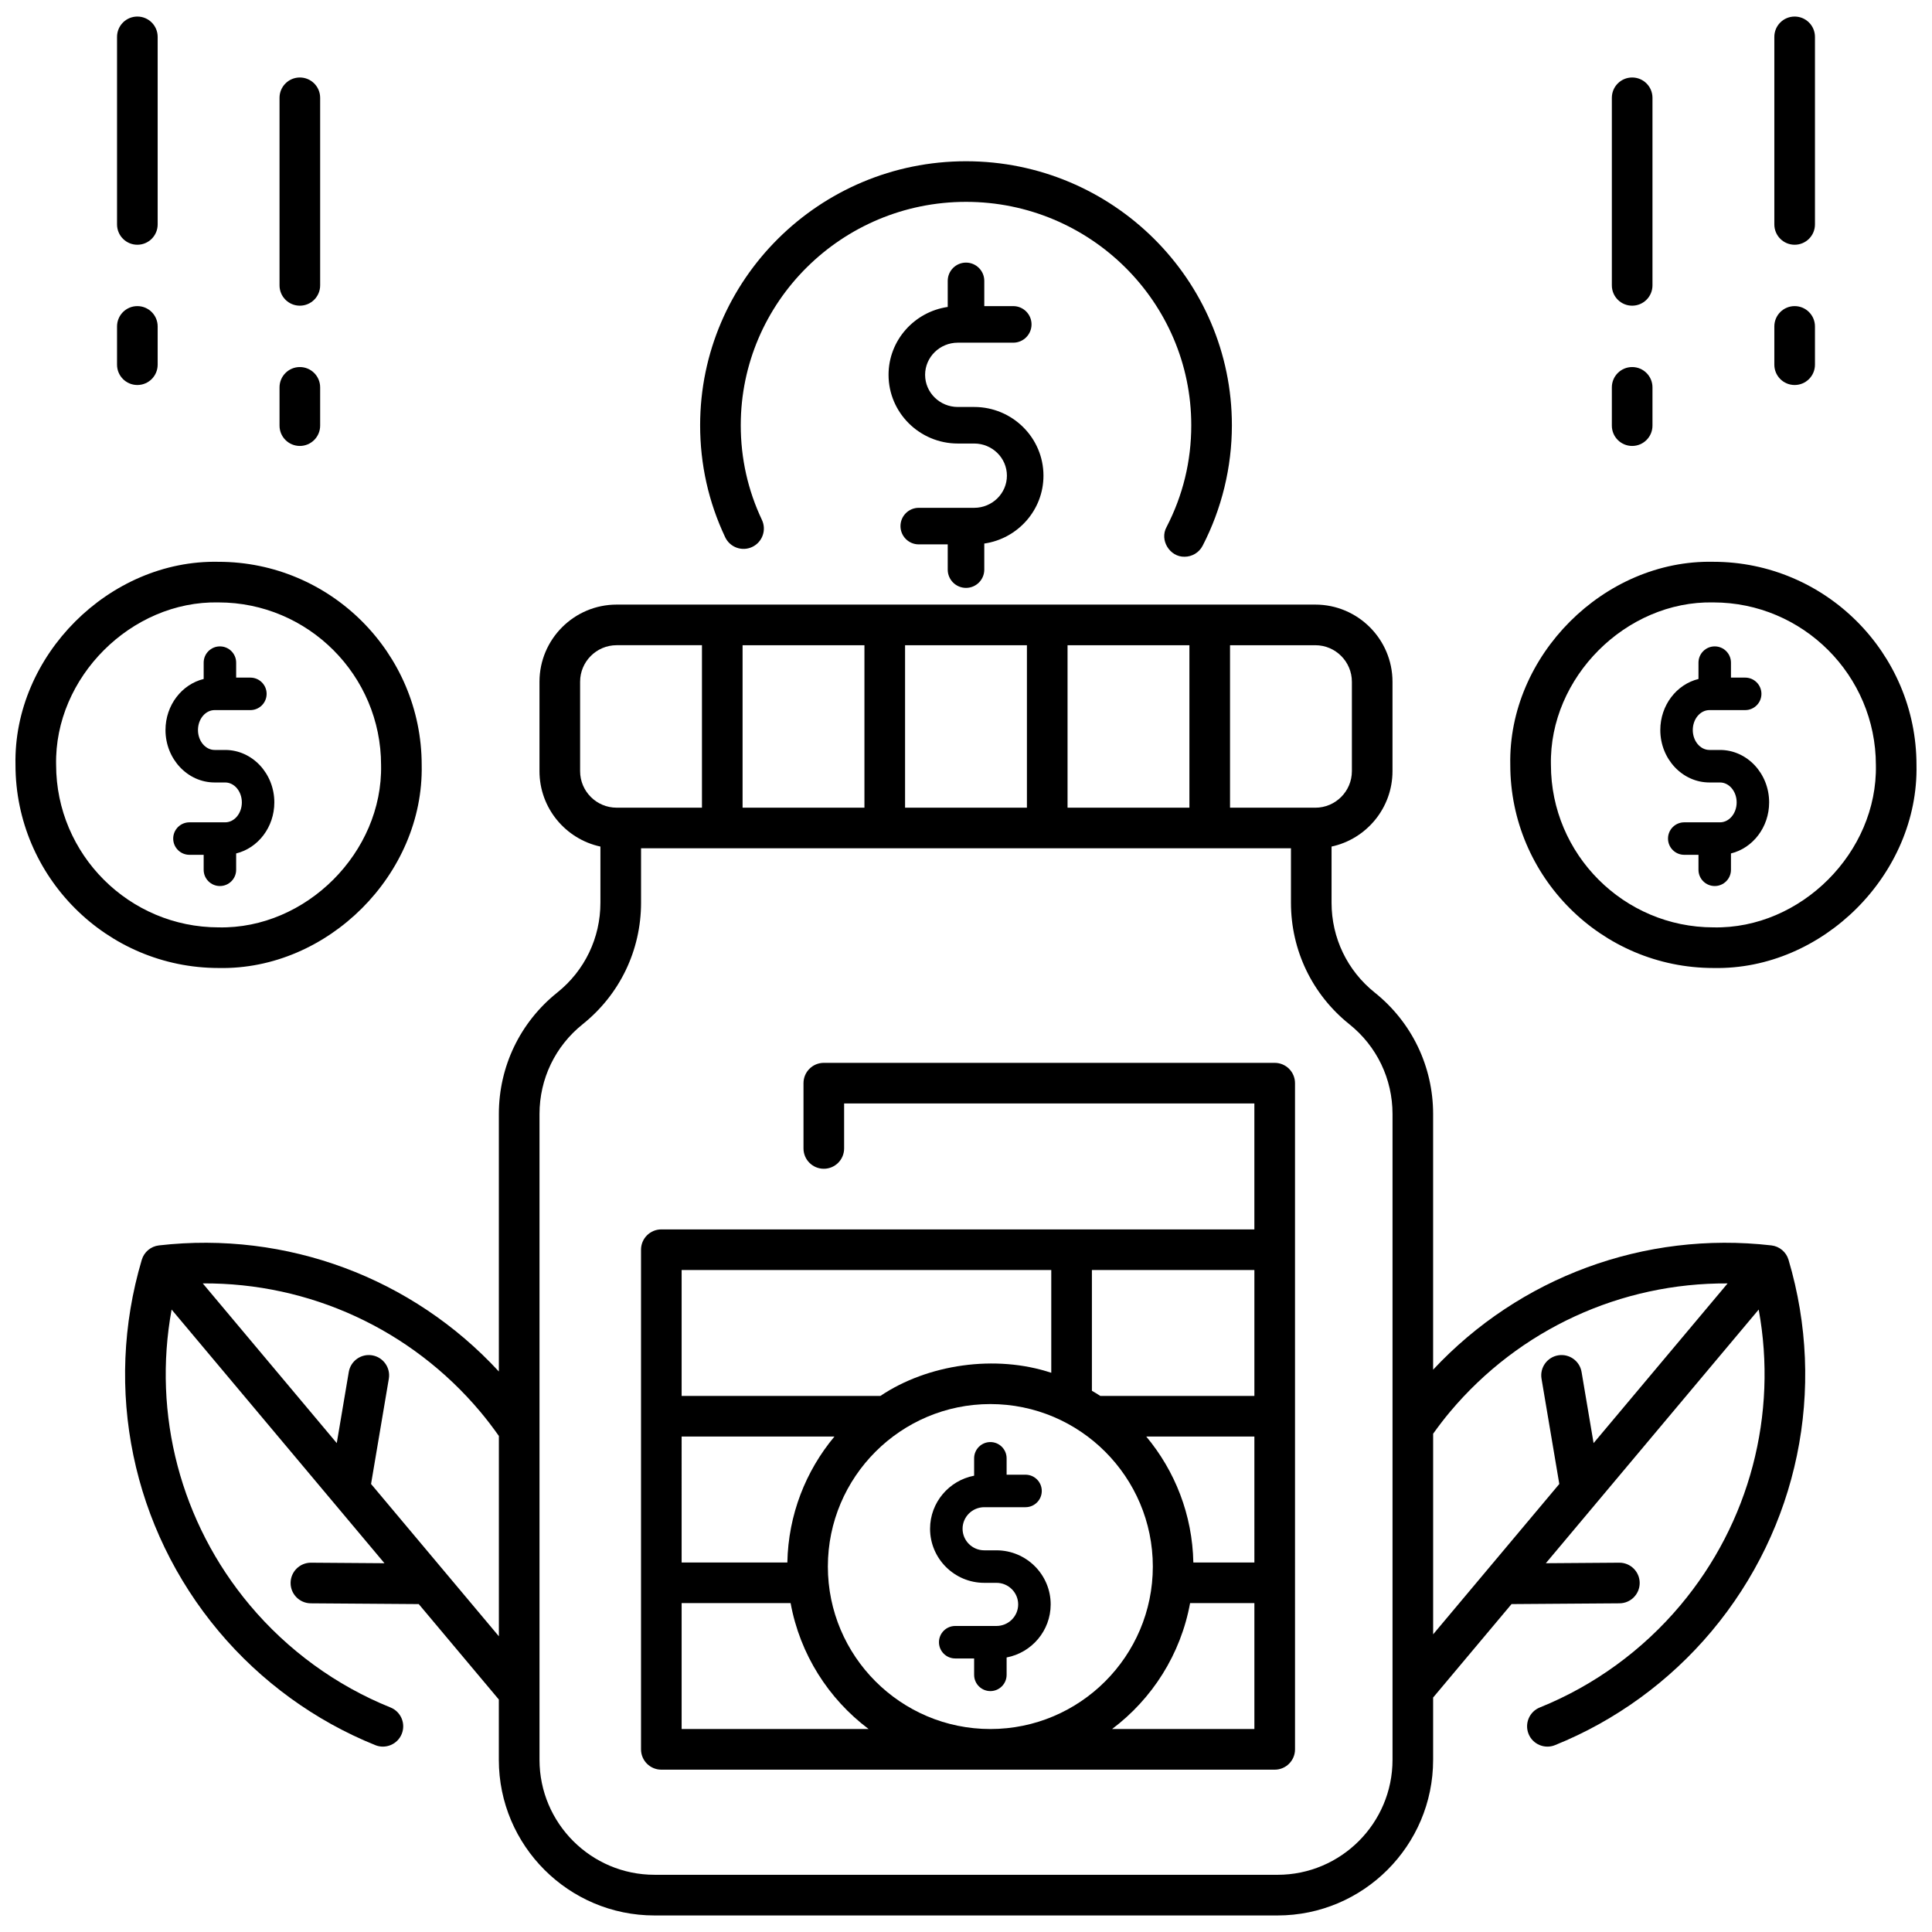
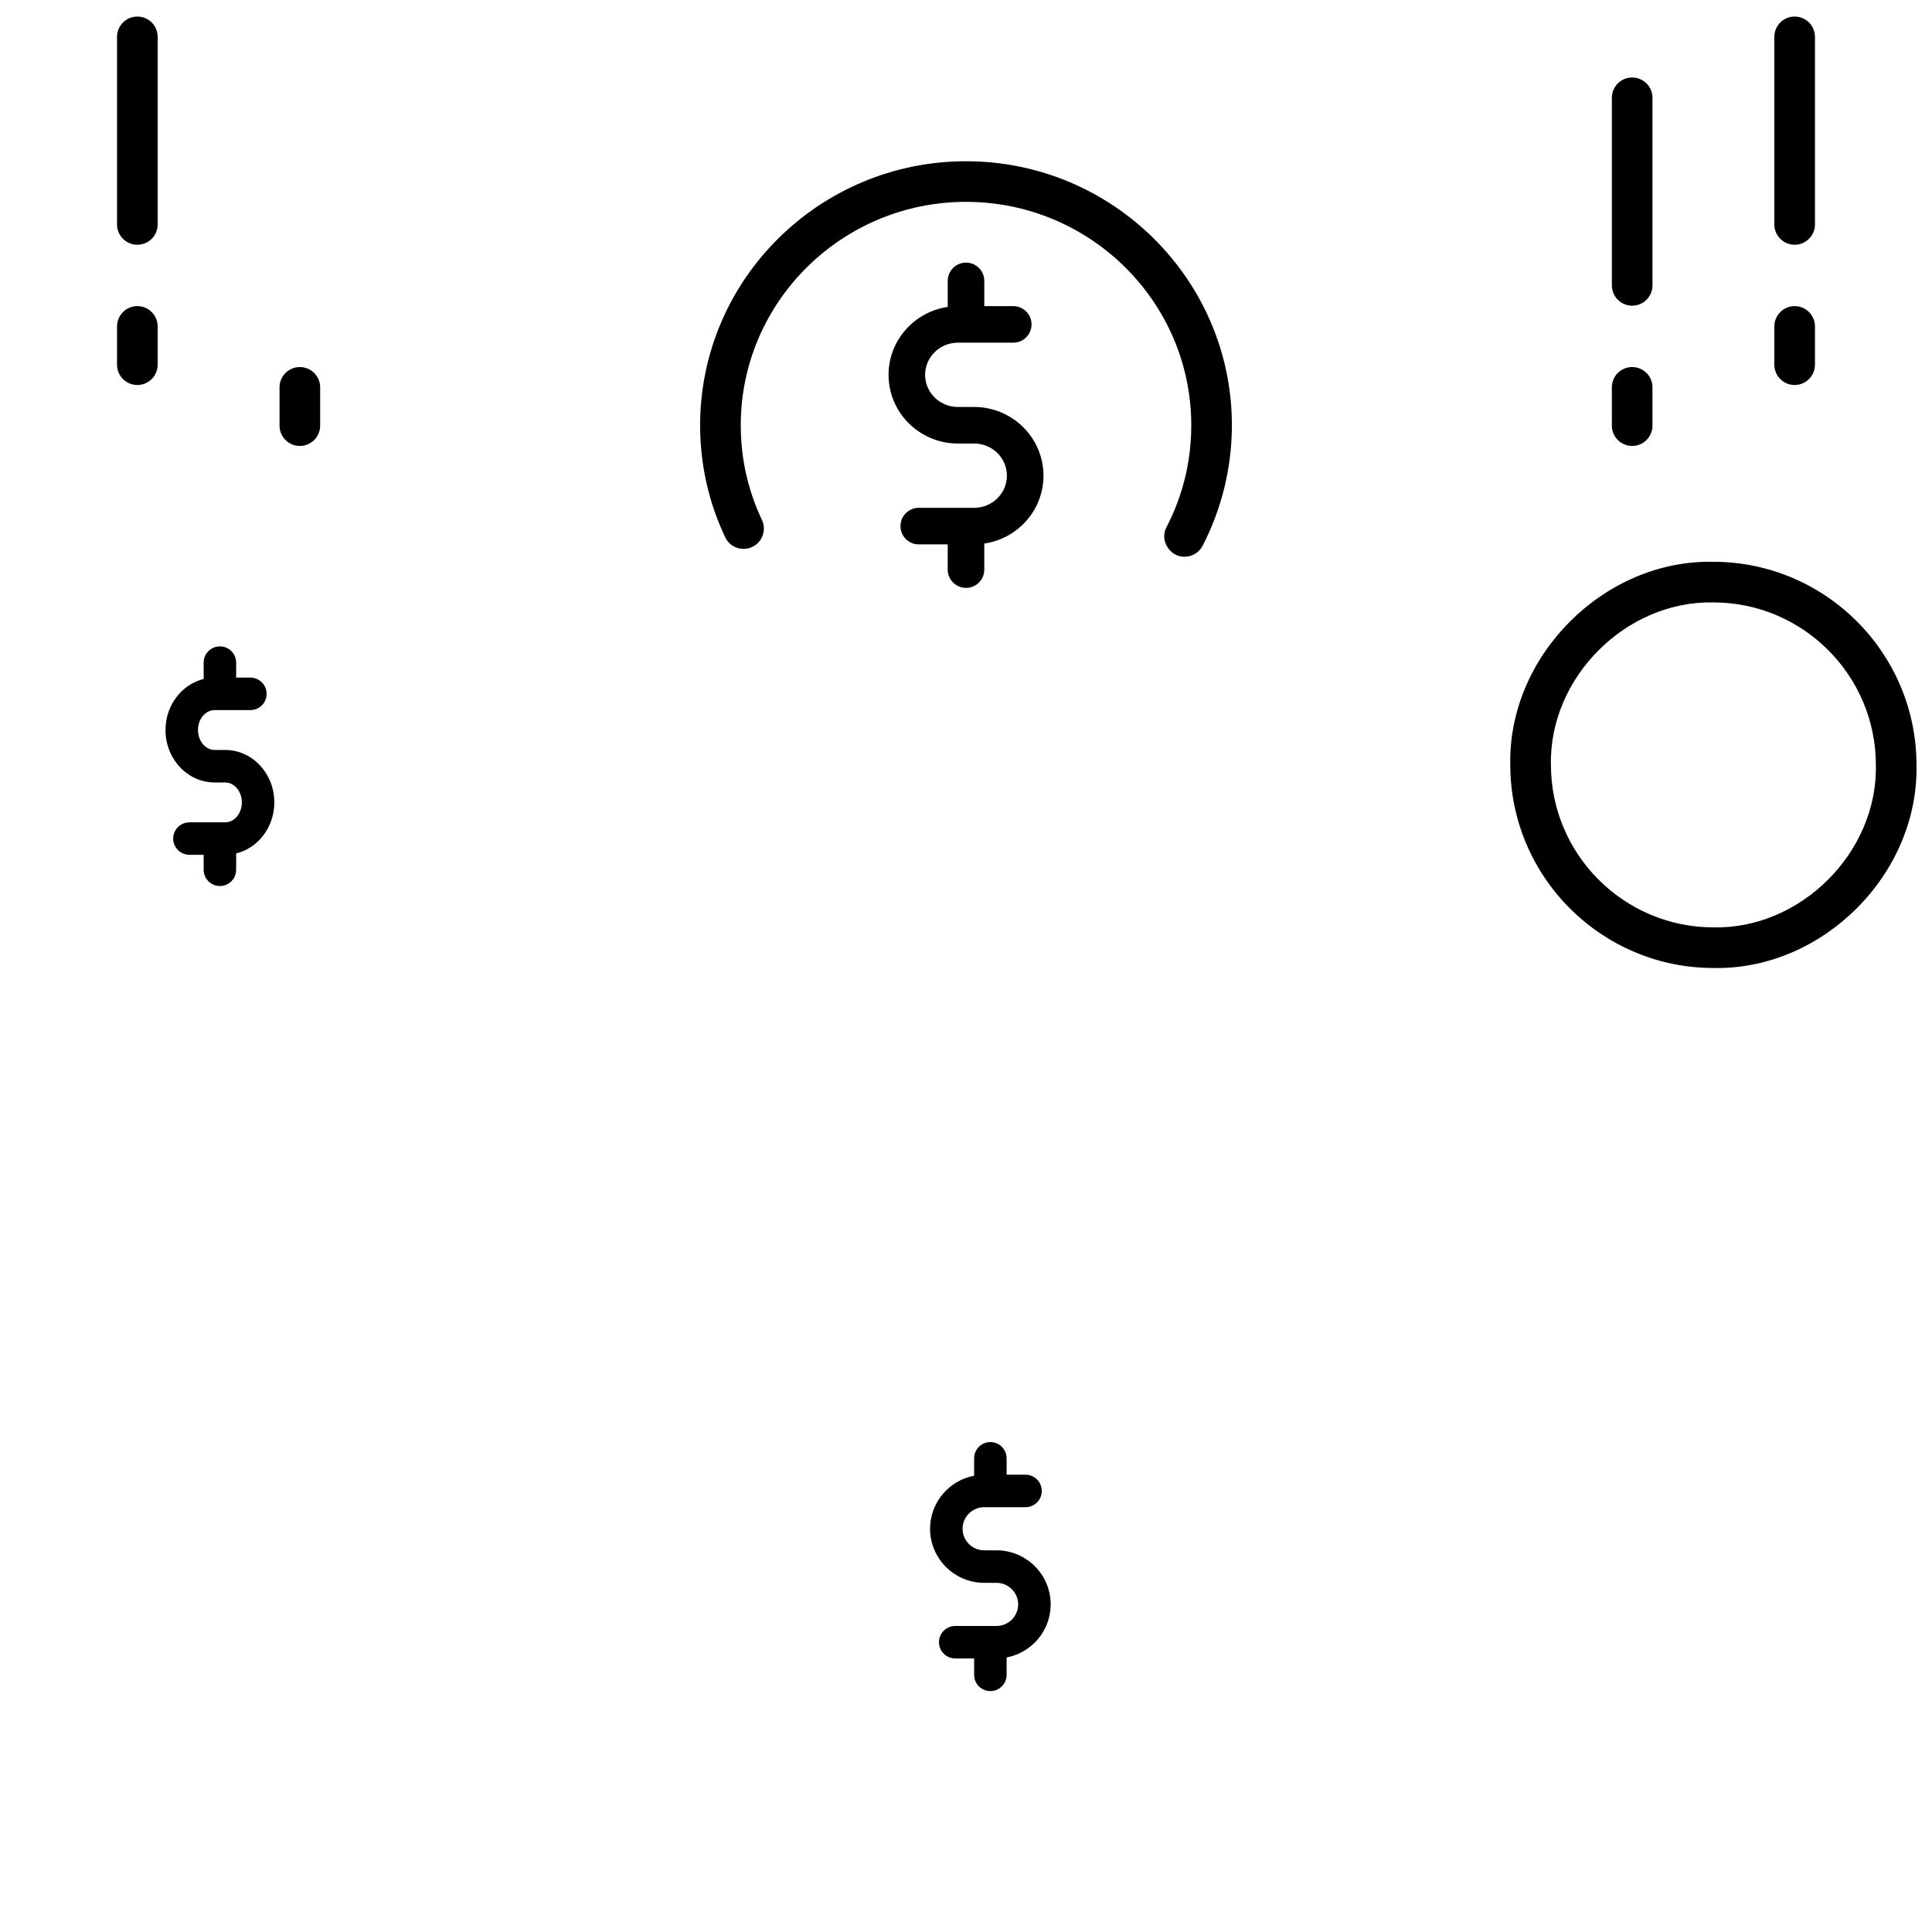
<svg xmlns="http://www.w3.org/2000/svg" width="800px" height="800px" version="1.1" viewBox="144 144 512 512">
  <defs>
    <clipPath id="e">
-       <path d="m177 304h446v347.9h-446z" />
-     </clipPath>
+       </clipPath>
    <clipPath id="d">
      <path d="m614 148.09h11v60.906h-11z" />
    </clipPath>
    <clipPath id="c">
      <path d="m175 148.09h11v60.906h-11z" />
    </clipPath>
    <clipPath id="b">
      <path d="m544 292h107.9v109h-107.9z" />
    </clipPath>
    <clipPath id="a">
-       <path d="m148.09 292h107.91v109h-107.91z" />
-     </clipPath>
+       </clipPath>
  </defs>
-   <path d="m487.19 431.05c0-2.973-2.41-5.383-5.383-5.383h-119.49c-2.973 0-5.383 2.41-5.383 5.383v17.301c0 2.973 2.41 5.383 5.383 5.383 2.973 0 5.383-2.41 5.383-5.383v-11.918h108.72v33.371h-157.16c-2.973 0-5.383 2.41-5.383 5.383v132.41c0 2.973 2.41 5.383 5.383 5.383h162.55c2.973 0 5.383-2.41 5.383-5.383zm-162.55 49.52h97.957v27.234c-14.75-4.891-32.719-2.312-45.297 6.137h-52.66zm0 44.133h40.492c-7.586 9.082-12.227 20.699-12.477 33.371h-28.016zm0 77.508v-33.371h28.879c2.481 13.574 10.051 25.391 20.676 33.371zm81.812 0c-23.742 0-43.059-19.316-43.059-43.059s19.316-43.059 43.059-43.059c23.742 0 43.059 19.316 43.059 43.059s-19.316 43.059-43.059 43.059zm69.973 0h-37.715c10.625-7.981 18.199-19.797 20.676-33.371h17.039zm0-44.137h-16.176c-0.25-12.672-4.891-24.289-12.477-33.371h28.652zm0-44.133h-40.82c-0.734-0.477-1.48-0.93-2.238-1.371v-32h43.059z" />
  <path d="m422.44 569.18c0-7.898-6.445-14.328-14.367-14.328h-3.227c-3.172 0-5.754-2.562-5.754-5.715 0-3.152 2.582-5.715 5.754-5.715h10.93c2.379 0 4.305-1.93 4.305-4.305 0-2.379-1.93-4.305-4.305-4.305h-5.012v-4.344c0-2.379-1.93-4.305-4.305-4.305-2.379 0-4.305 1.93-4.305 4.305v4.606c-6.637 1.262-11.676 7.086-11.676 14.066 0 7.898 6.445 14.328 14.367 14.328h3.227c3.172 0 5.754 2.562 5.754 5.715 0 3.152-2.582 5.715-5.754 5.715h-10.93c-2.379 0-4.305 1.93-4.305 4.305 0 2.379 1.93 4.305 4.305 4.305h5.012v4.344c0 2.379 1.93 4.305 4.305 4.305 2.379 0 4.305-1.93 4.305-4.305v-4.606c6.641-1.262 11.676-7.082 11.676-14.066z" />
  <path d="m420.53 270.06c0-10.039-8.234-18.207-18.359-18.207h-4.336c-4.781 0-8.672-3.82-8.672-8.52 0-4.695 3.891-8.52 8.672-8.52h14.688c2.676 0 4.844-2.168 4.844-4.844 0-2.676-2.168-4.844-4.844-4.844h-7.676v-6.688c0-2.676-2.168-4.844-4.844-4.844s-4.844 2.168-4.844 4.844v6.906c-8.855 1.293-15.684 8.855-15.684 17.988 0 10.039 8.234 18.207 18.359 18.207h4.336c4.781 0 8.672 3.82 8.672 8.52 0 4.695-3.891 8.52-8.672 8.52h-14.688c-2.676 0-4.844 2.168-4.844 4.844s2.168 4.844 4.844 4.844h7.676v6.688c0 2.676 2.168 4.844 4.844 4.844s4.844-2.168 4.844-4.844v-6.906c8.855-1.289 15.684-8.852 15.684-17.988z" />
  <path d="m457.92 291.54c-3.91 0.09-6.684-4.402-4.777-7.859 4.348-8.395 6.555-17.473 6.555-26.98 0-32.645-26.781-59.207-59.695-59.207-32.918 0-59.695 26.559-59.695 59.207 0 8.766 1.887 17.203 5.609 25.074 1.27 2.688 0.121 5.894-2.566 7.168-2.684 1.27-5.894 0.125-7.168-2.566-4.406-9.32-6.641-19.305-6.641-29.676 0-38.582 31.609-69.969 70.461-69.969s70.461 31.391 70.461 69.969c0 11.09-2.684 22.133-7.758 31.934-0.961 1.848-2.84 2.906-4.785 2.906z" />
  <g clip-path="url(#e)">
    <path d="m617.98 477.86c-0.613-2.066-2.402-3.57-4.547-3.816-33.645-3.856-66.73 8.406-89.641 32.938v-67.746c0-12.594-5.641-24.332-15.477-32.199-7.269-5.812-11.438-14.488-11.438-23.793v-14.895c9.215-1.984 16.148-10.188 16.148-19.988v-23.684c0-11.277-9.176-20.453-20.453-20.453h-185.15c-11.277 0-20.453 9.176-20.453 20.453v23.684c0 9.801 6.93 18.004 16.148 19.988v14.895c0 9.309-4.168 17.98-11.438 23.793-9.836 7.867-15.477 19.605-15.477 32.199v68.223c-22.926-24.848-56.215-37.297-90.082-33.414-2.144 0.246-3.934 1.746-4.547 3.816-10.184 34.289-2.555 71.098 20.402 98.457 11.148 13.289 25.496 23.719 41.488 30.164 2.688 1.102 5.894-0.195 7.004-2.981 1.109-2.758-0.223-5.894-2.981-7.004-14.359-5.785-27.25-15.16-37.266-27.098-18.387-21.91-25.816-50.566-20.742-78.355l56.41 67.227-19.453-0.141h-0.039c-2.953 0-5.359 2.383-5.383 5.344-0.023 2.973 2.371 5.398 5.344 5.422l28.617 0.203 21.223 25.289v15.988c0 22.738 18.5 41.238 41.238 41.238h165.12c22.738 0 41.238-18.5 41.238-41.238v-16.512l20.781-24.766 28.617-0.203c2.973-0.023 5.363-2.449 5.344-5.422-0.023-2.961-2.426-5.344-5.383-5.344h-0.039l-19.449 0.141 56.41-67.227c5.078 27.789-2.356 56.445-20.742 78.355-10.02 11.941-22.906 21.312-37.266 27.098-2.758 1.109-4.09 4.246-2.981 7.004 1.109 2.785 4.316 4.086 7.004 2.981 15.992-6.445 30.34-16.875 41.488-30.164 22.957-27.359 30.586-64.168 20.402-98.457zm-148.01-162.87h22.605c5.344 0 9.688 4.348 9.688 9.688v23.684c0 5.34-4.348 9.688-9.688 9.688h-22.605zm-43.059 0h32.293v43.059h-32.293zm-43.059 0h32.293v43.059h-32.293zm-43.059 0h32.293v43.059h-32.293zm-43.059 33.367v-23.684c0-5.34 4.348-9.688 9.688-9.688h22.605v43.059h-22.605c-5.344 0.004-9.688-4.344-9.688-9.688zm-55.402 188.91 4.711-27.887c0.496-2.93-1.48-5.707-4.41-6.203-2.938-0.492-5.707 1.48-6.203 4.41l-3.184 18.852-35.512-42.324c28.258-0.176 55.18 12.121 73.566 34.031 1.711 2.039 3.348 4.195 4.906 6.402v53.086zm270.7 73.102c0 16.801-13.668 30.473-30.473 30.473l-165.11-0.004c-16.801 0-30.473-13.668-30.473-30.473v-171.14c0-9.309 4.168-17.98 11.434-23.793 9.836-7.867 15.477-19.605 15.477-32.199v-14.43h172.23v14.43c0 12.594 5.641 24.332 15.477 32.199 7.269 5.812 11.438 14.488 11.438 23.793zm53.285-83.93-3.184-18.852c-0.496-2.93-3.269-4.902-6.203-4.41-2.93 0.496-4.906 3.273-4.41 6.203l4.711 27.887-33.434 39.844v-53.164c1.43-1.992 2.914-3.949 4.469-5.797 18.387-21.91 45.309-34.207 73.566-34.031z" />
  </g>
  <path d="m576.54 262.18c-2.973 0-5.383-2.41-5.383-5.383v-10.141c0-2.973 2.41-5.383 5.383-5.383 2.973 0 5.383 2.41 5.383 5.383v10.141c0 2.973-2.41 5.383-5.383 5.383z" />
  <path d="m576.54 225.01c-2.973 0-5.383-2.41-5.383-5.383v-49.707c0-2.973 2.41-5.383 5.383-5.383 2.973 0 5.383 2.41 5.383 5.383v49.707c0 2.973-2.41 5.383-5.383 5.383z" />
  <path d="m619.6 246.03c-2.973 0-5.383-2.41-5.383-5.383v-10.141c0-2.973 2.41-5.383 5.383-5.383s5.383 2.41 5.383 5.383v10.141c0 2.973-2.41 5.383-5.383 5.383z" />
  <g clip-path="url(#d)">
    <path d="m619.6 208.86c-2.973 0-5.383-2.41-5.383-5.383v-49.707c0-2.973 2.41-5.383 5.383-5.383s5.383 2.41 5.383 5.383v49.707c0 2.973-2.41 5.383-5.383 5.383z" />
  </g>
  <path d="m223.46 262.18c-2.973 0-5.383-2.41-5.383-5.383v-10.141c0-2.973 2.41-5.383 5.383-5.383 2.973 0 5.383 2.41 5.383 5.383v10.141c0 2.973-2.41 5.383-5.383 5.383z" />
-   <path d="m223.46 225.01c-2.973 0-5.383-2.41-5.383-5.383v-49.707c0-2.973 2.41-5.383 5.383-5.383 2.973 0 5.383 2.41 5.383 5.383v49.707c0 2.973-2.41 5.383-5.383 5.383z" />
  <path d="m180.4 246.03c-2.973 0-5.383-2.41-5.383-5.383v-10.141c0-2.973 2.41-5.383 5.383-5.383 2.973 0 5.383 2.41 5.383 5.383v10.141c0 2.973-2.41 5.383-5.383 5.383z" />
  <g clip-path="url(#c)">
    <path d="m180.4 208.86c-2.973 0-5.383-2.41-5.383-5.383v-49.707c0-2.973 2.41-5.383 5.383-5.383 2.973 0 5.383 2.41 5.383 5.383v49.707c0 2.973-2.41 5.383-5.383 5.383z" />
  </g>
  <g clip-path="url(#b)">
    <path d="m598.1 400.53h-0.02c-29.676-0.012-53.828-24.164-53.84-53.84-0.609-28.934 24.879-54.418 53.809-53.809 29.676 0.008 53.828 24.16 53.84 53.836 0.609 28.93-24.863 54.41-53.789 53.812zm-0.066-96.883c-23.137-0.477-43.512 19.902-43.023 43.039 0.008 23.746 19.332 43.07 43.078 43.078 23.141 0.488 43.527-19.898 43.039-43.039-0.008-23.746-19.332-43.07-43.078-43.078h-0.016z" />
  </g>
-   <path d="m612.84 356.64c0-7.66-5.844-13.895-13.023-13.895h-2.797c-2.434 0-4.414-2.371-4.414-5.281s1.98-5.281 4.414-5.281h9.473c2.379 0 4.305-1.93 4.305-4.305 0-2.379-1.93-4.305-4.305-4.305h-3.769v-3.969c0-2.379-1.93-4.305-4.305-4.305-2.379 0-4.305 1.93-4.305 4.305v4.332c-5.785 1.414-10.117 6.938-10.117 13.531 0 7.66 5.844 13.895 13.023 13.895h2.797c2.434 0 4.414 2.371 4.414 5.281 0 2.914-1.98 5.281-4.414 5.281h-9.473c-2.379 0-4.305 1.93-4.305 4.305 0 2.379 1.93 4.305 4.305 4.305h3.769v3.969c0 2.379 1.93 4.305 4.305 4.305 2.379 0 4.305-1.93 4.305-4.305v-4.332c5.785-1.414 10.117-6.938 10.117-13.531z" />
  <g clip-path="url(#a)">
    <path d="m201.96 400.53h-0.02c-29.676-0.008-53.824-24.16-53.836-53.836-0.609-28.934 24.879-54.418 53.809-53.809 29.676 0.008 53.828 24.16 53.84 53.836 0.605 28.926-24.867 54.406-53.793 53.809zm-0.066-96.883c-23.137-0.477-43.512 19.902-43.023 43.039 0.008 23.746 19.332 43.07 43.078 43.078 23.141 0.488 43.527-19.898 43.039-43.039-0.008-23.746-19.332-43.07-43.078-43.078h-0.016z" />
  </g>
  <path d="m216.7 356.64c0-7.66-5.844-13.895-13.023-13.895h-2.797c-2.434 0-4.414-2.371-4.414-5.281s1.98-5.281 4.414-5.281h9.473c2.379 0 4.305-1.93 4.305-4.305 0-2.379-1.93-4.305-4.305-4.305h-3.769v-3.969c0-2.379-1.93-4.305-4.305-4.305-2.379 0-4.305 1.93-4.305 4.305v4.332c-5.785 1.414-10.117 6.938-10.117 13.531 0 7.66 5.844 13.895 13.023 13.895h2.797c2.434 0 4.414 2.371 4.414 5.281 0 2.914-1.98 5.281-4.414 5.281h-9.473c-2.379 0-4.305 1.93-4.305 4.305 0 2.379 1.93 4.305 4.305 4.305h3.769v3.969c0 2.379 1.93 4.305 4.305 4.305 2.379 0 4.305-1.93 4.305-4.305v-4.332c5.785-1.414 10.117-6.938 10.117-13.531z" />
</svg>